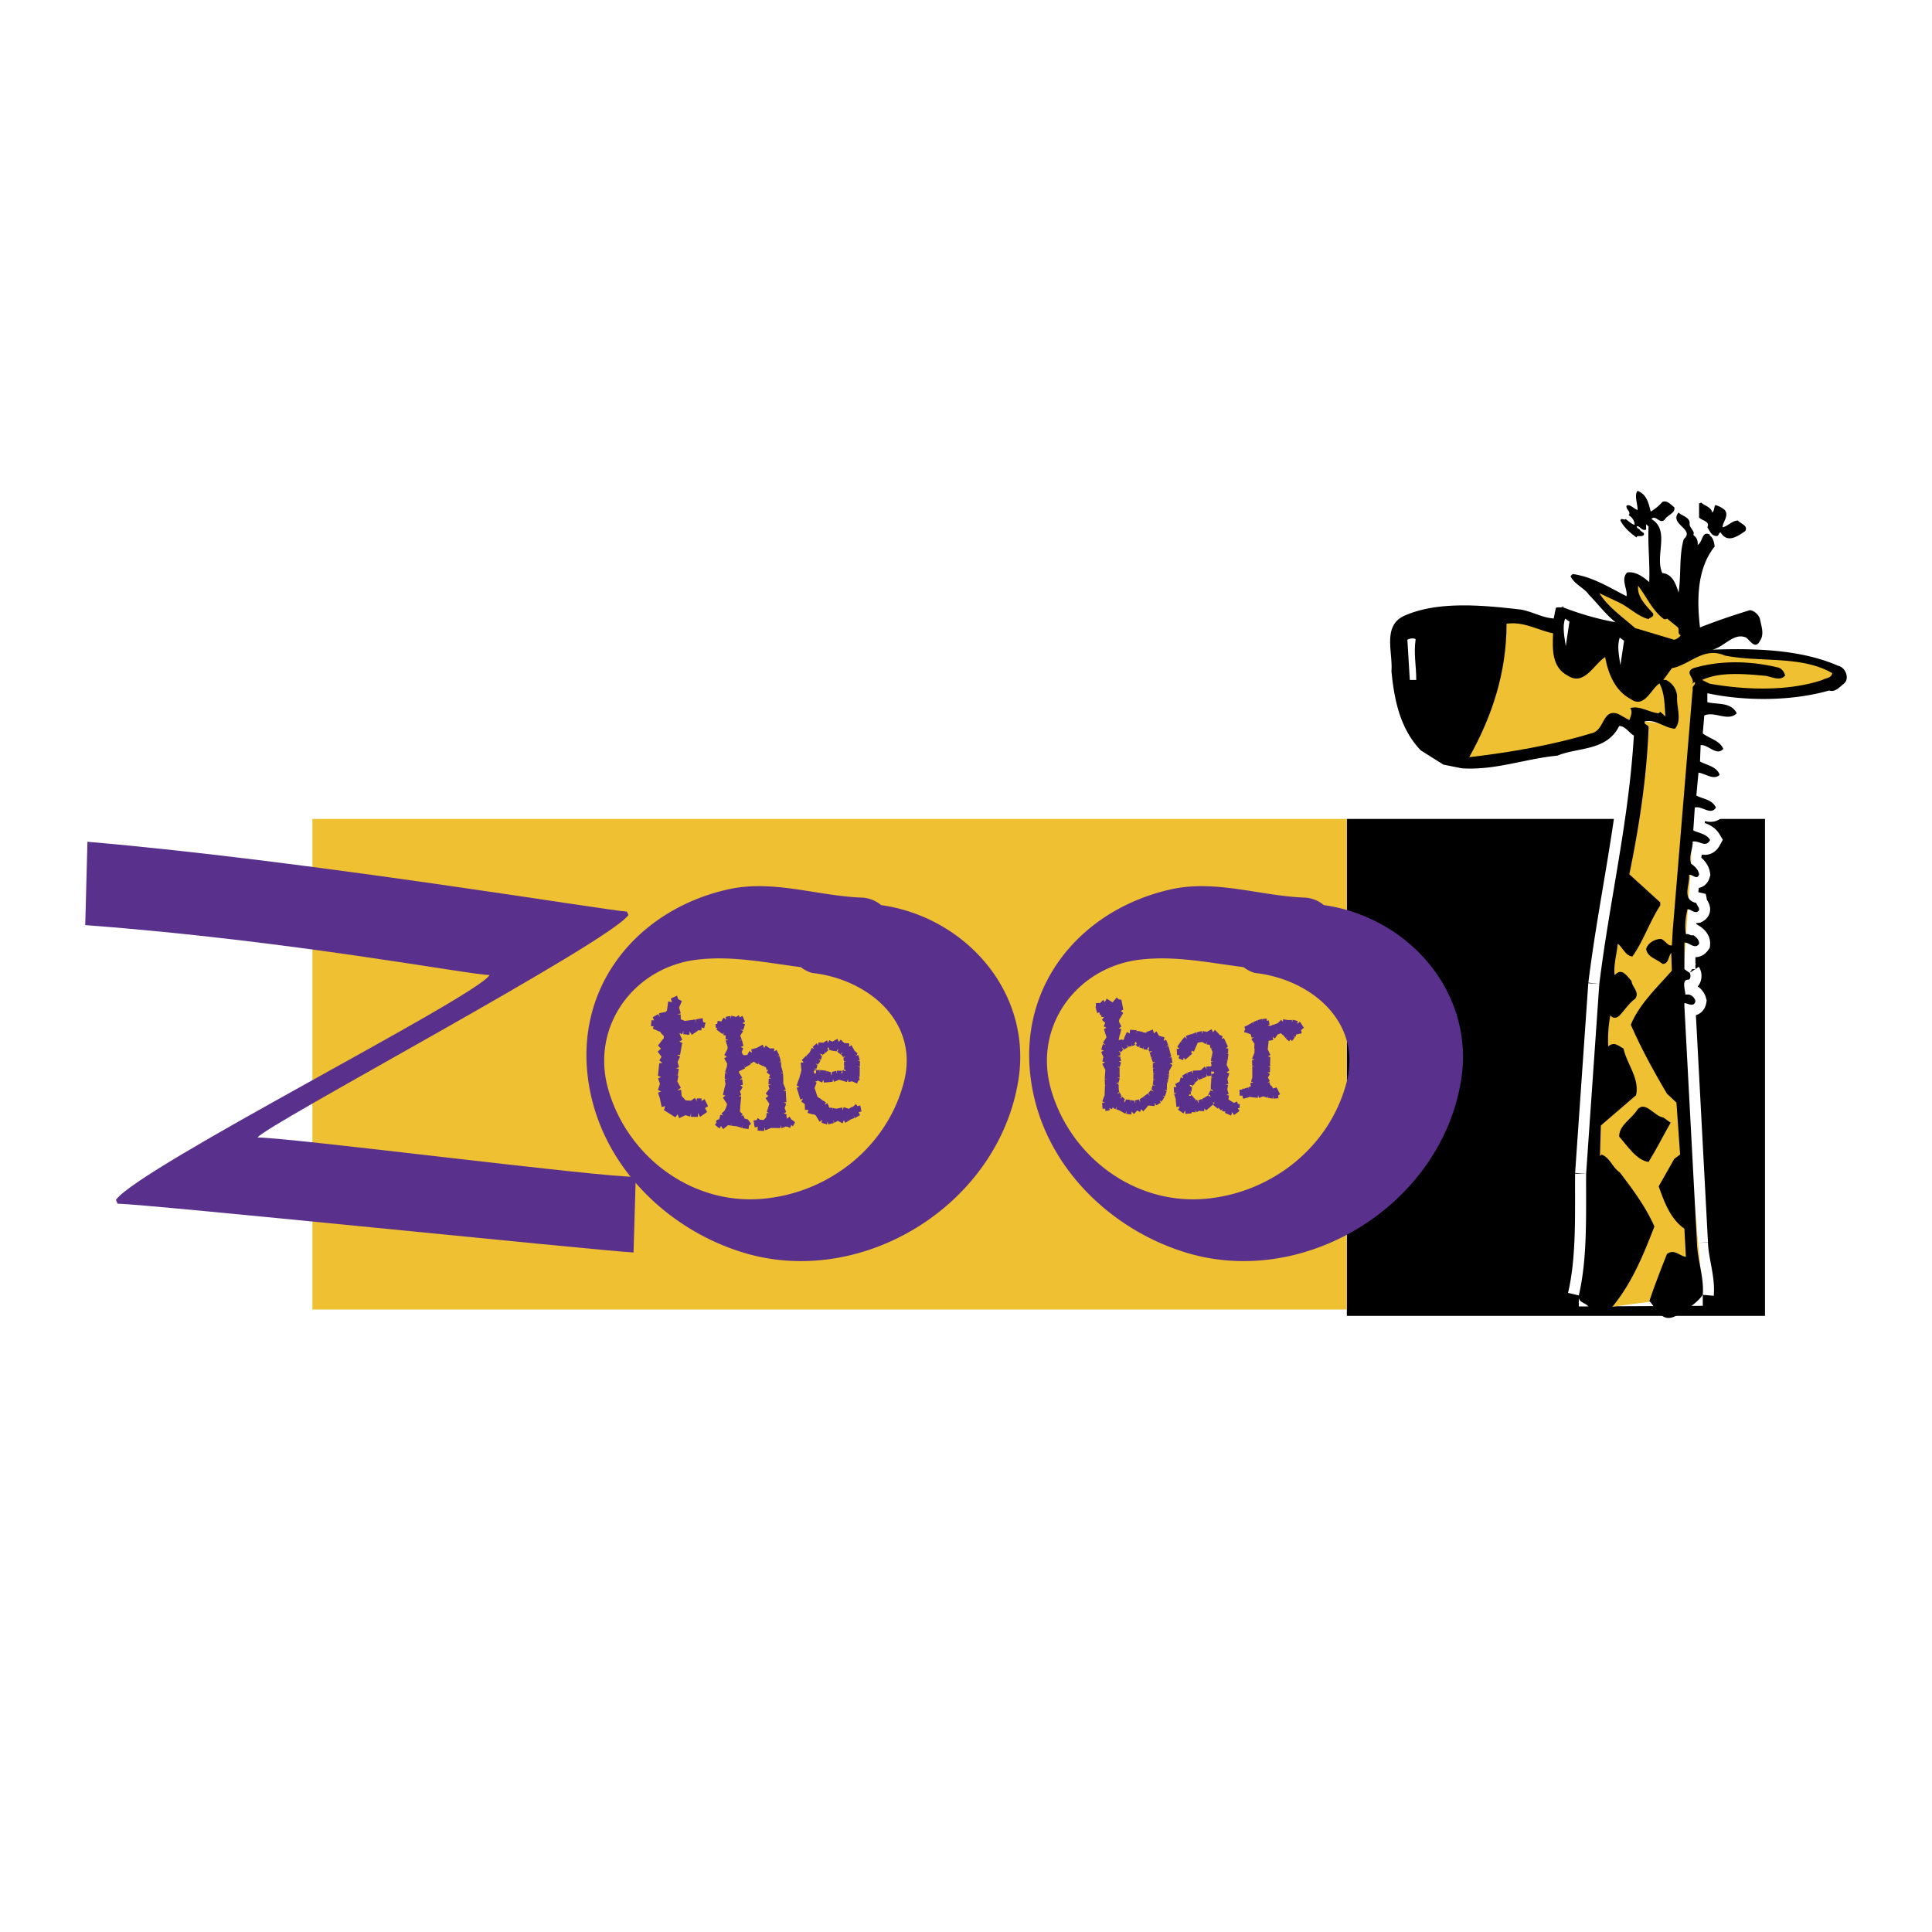
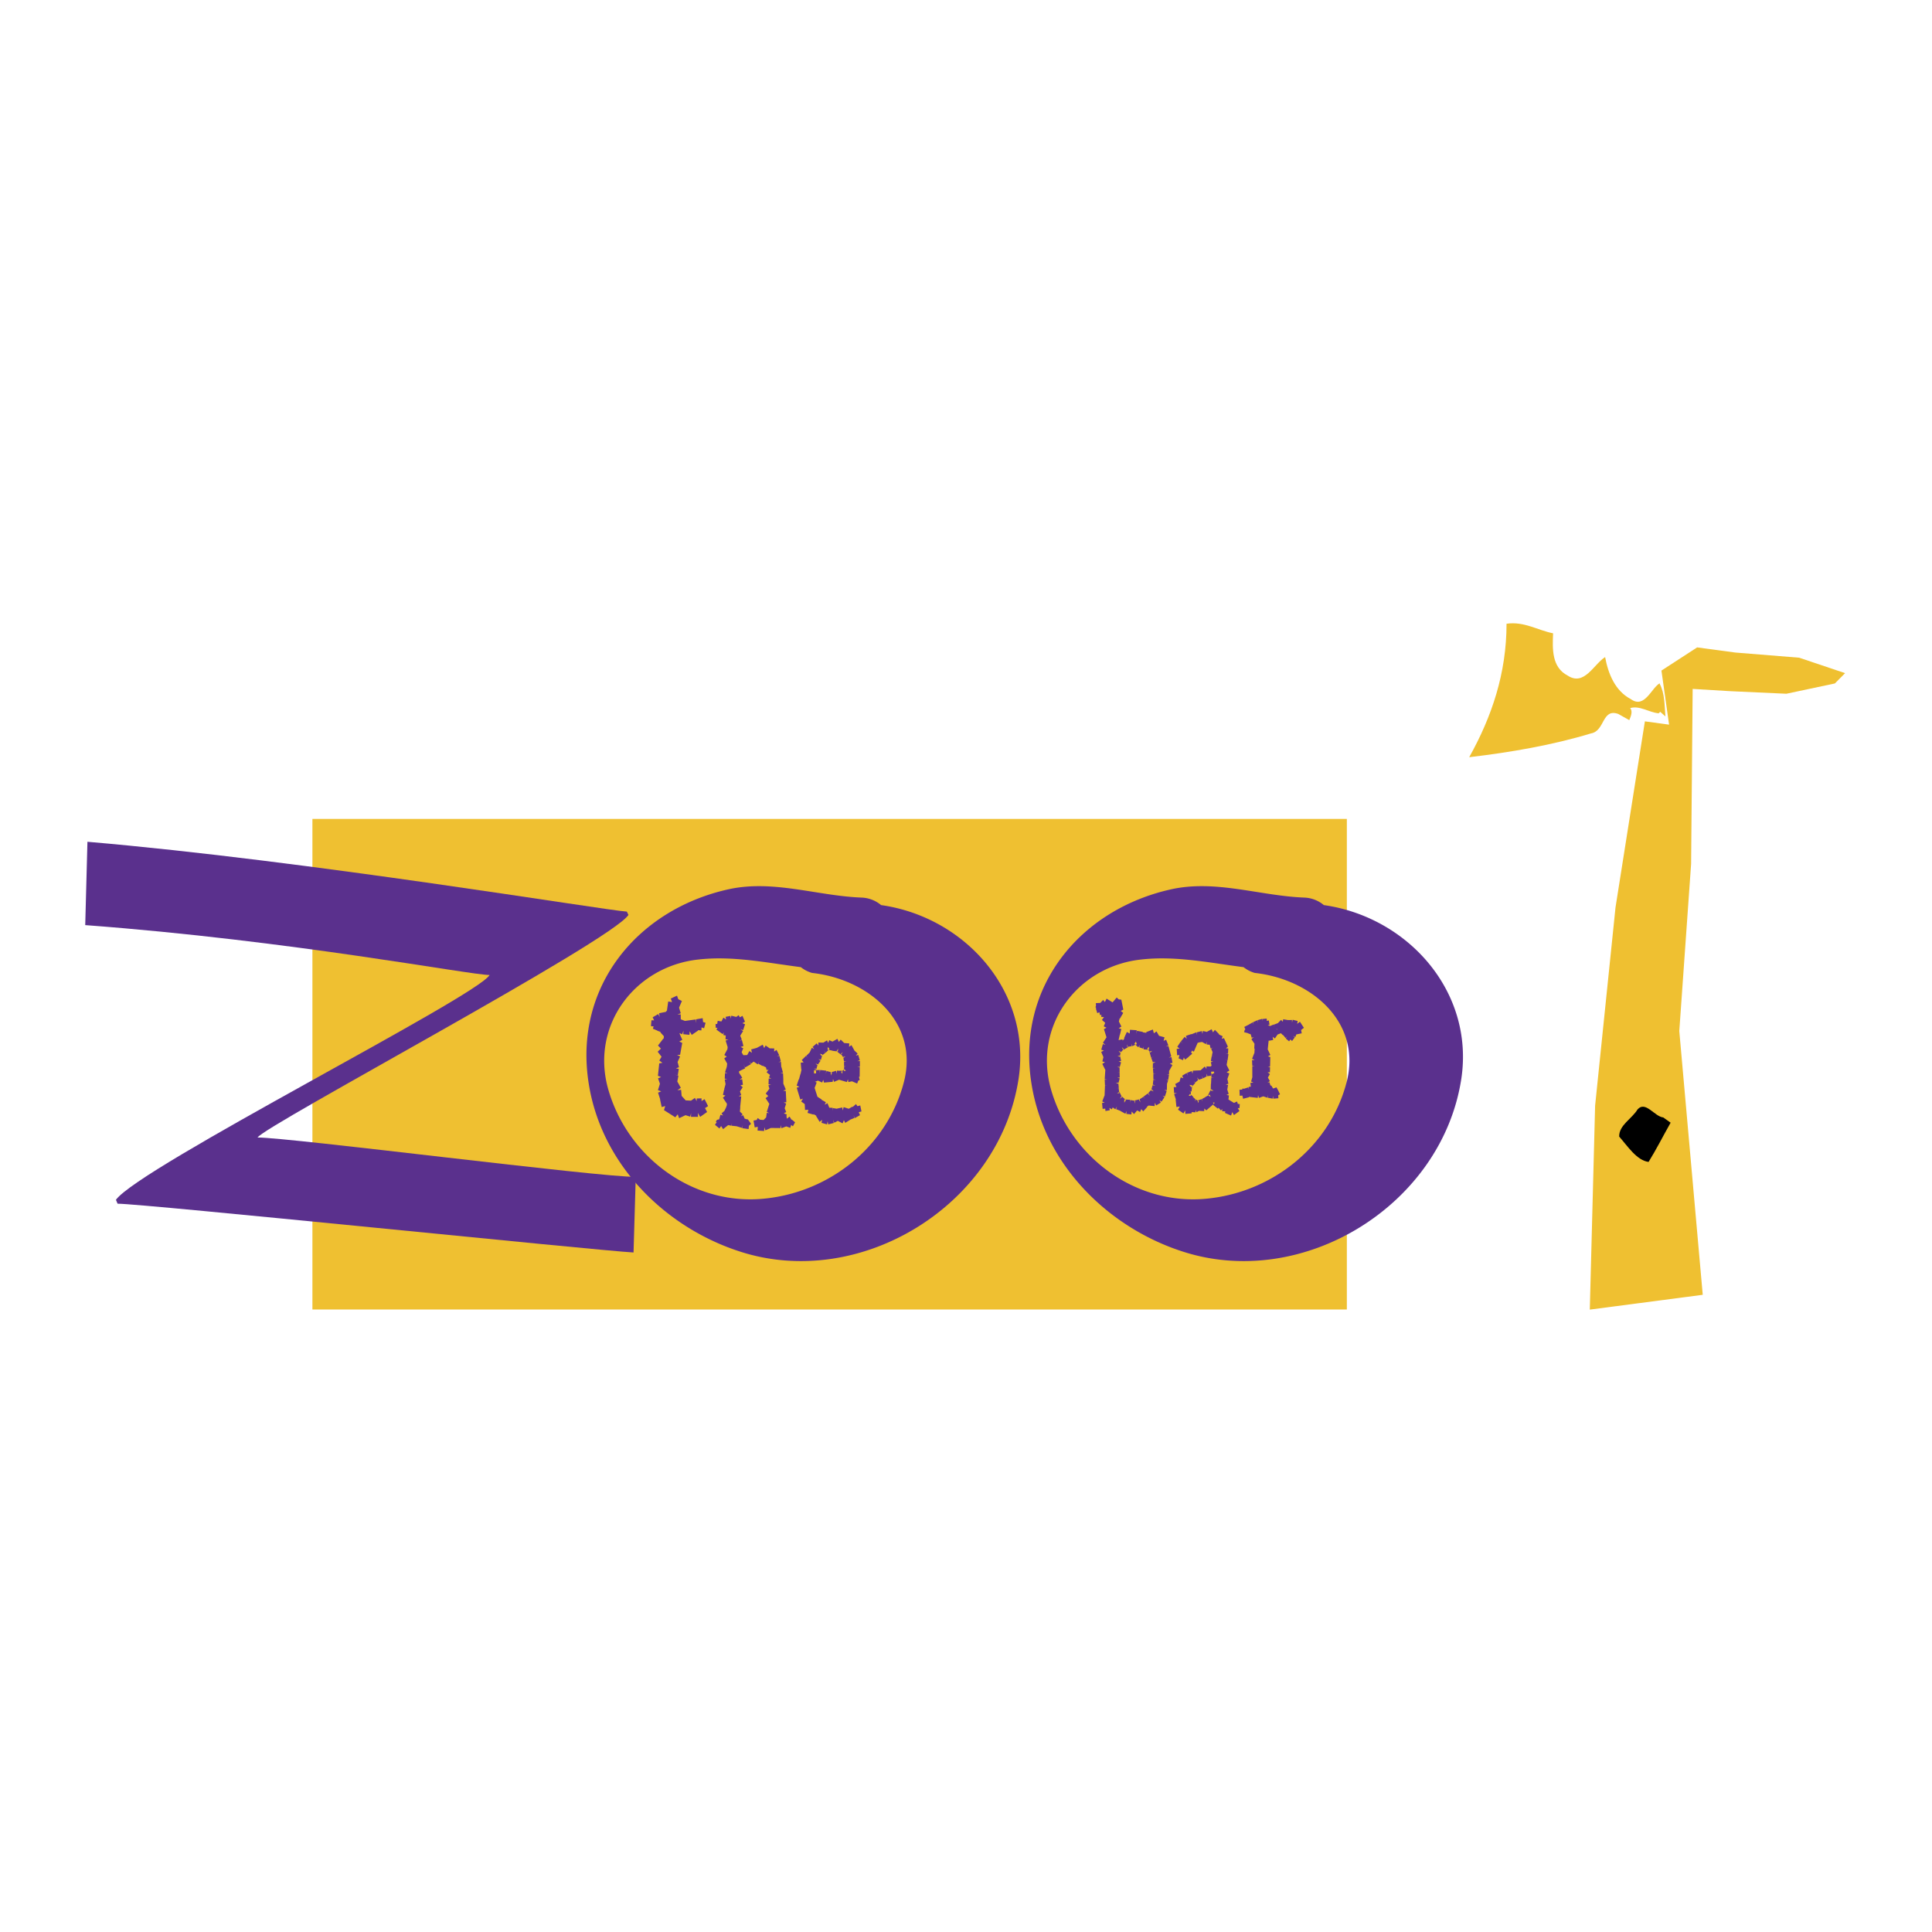
<svg xmlns="http://www.w3.org/2000/svg" width="2500" height="2500" viewBox="0 0 192.756 192.756">
  <path fill-rule="evenodd" clip-rule="evenodd" fill="#fff" d="M0 0h192.756v192.756H0V0z" />
-   <path fill-rule="evenodd" clip-rule="evenodd" d="M176.094 131.285V81.704h-41.719v49.581h41.719z" />
  <path d="M169.883 129.183c.152-1.696-.518-3.391-.578-5.18m0 0l-1.254-23.612v-.308m0 0c.275-.031.979.493 1.1-.217-.092-.339-.365-.616-.732-.647m-.001 0h-.275m0 0c0-.462-.428-1.541.367-1.479.184-.154.184-.492.061-.678m-.001 0l-.52-.37v-2.651m.001 0c.459-.061 1.039.74 1.467.123.029-.37-.275-.678-.58-.863-.307.093-.428-.185-.734-.092-.152-.832-.029-1.727.154-2.497.336 0 .549.339.947.277.488-.247 0-.585-.062-.894-1.527-.37-.611-1.818-.732-2.805.275-.124.824.586 1.008-.062-.061-.401-.367-.771-.795-1.049-.275-.771.184-1.448.154-2.219.701-.124 1.281.678 1.74-.154-.367-.617-1.1-.678-1.68-.956m0 .001l.152-2.281m0 0c.703-.216 1.588.832 2.107 0-.396-.833-1.283-.833-1.955-1.202m0 0l.215-2.281m0 0c.609.062 1.557.801 2.107.216-.277-.833-1.283-.956-1.955-1.326m0 0l.061-1.634m0 0c.764-.092 1.588 1.141 2.26.371-.336-.833-1.373-1.018-2.047-1.542m0 0l.152-1.788m0 0c1.039-.462 2.354.648 3.238-.216-.549-1.141-1.924-.863-2.932-1.109m.001 0v-.894m0 0c3.756.801 8.428.801 12.154-.277.58.215 1.037-.34 1.465-.679.611-.493.184-1.634-.58-1.788-3.725-1.633-8.367-1.757-12.551-1.603 1.191-.247 2.139-1.757 3.391-1.202.396.309.916 1.233 1.373.309.459-.647.123-1.479 0-2.158-.121-.431-.549-.832-1.008-.894-1.68.524-3.359 1.079-4.977 1.727-.336-2.836-.275-5.918 1.465-8.076-.061-.432-.152-.895-.518-1.11m.001-.001l.061-.062m-.001 0c-.855-.461-.703.74-1.252 1.018.061-.215-.031-.648-.215-.801m0-.001l-.213-.216m.001 0c.213-.308-.336-.646-.367-1.048.092-.709-.732-.801-1.1-1.171-.977 1.171 1.68 1.664.52 2.65-.488 1.634-.244 3.576-.52 5.333-.244-.771-.58-1.85-1.619-1.942-.793-1.695.826-4.284-1.098-5.395.457-.462.793.524 1.312.092.307-.524 1.131-.678.977-1.264-.365-.277-.732-.739-1.191-.524a4.796 4.796 0 0 1-1.158.956c-.215-.833-.398-1.726-1.314-2.065-.367.432.031 1.356 0 1.911-.367-.123-.793-.647-1.1-.431-.092.401.488.585.215.956.305.154.609.555.58.955-.307-.092-.551-.339-.887-.585-.121.185-.457-.185-.518.154.365.709.977 1.233 1.617 1.695 0-.277.396-.03.672-.215.244-.278-.275-.339-.365-.585-.123-.093-.275-.123-.307-.309.307-.123.52.524.947.309m0-.001v-.524l.244.216m.001 0c-.092 1.88.152 3.729.061 5.549-.641-.555-1.373-1.079-2.199-.955-.67.708.062 1.633-.061 2.373-1.74-.894-3.389-1.942-5.375-2.22m-.001 0l-.213.216m0-.001c.396.833 1.375 1.172 1.832 1.85.855.863 1.648 1.941 2.656 2.744-1.74-.309-3.541-.832-5.221-1.48m.001 0v-.216m0 0c-.031.401-.52.093-.734.278m0 0l-.213 1.048m0 0c-1.191-.092-2.168-.709-3.299-.894-3.725-.432-8.367-.894-11.727.678-2.045 1.048-1.008 3.637-1.16 5.456.275 2.929.887 5.796 2.932 7.922m0 0l2.26 1.418 1.832.37m0 0c3.359.216 6.291-.956 9.529-1.263 2.076-.863 4.916-.432 6.168-2.959.611 0 .947.647 1.465.956-.518 8.63-2.412 16.399-3.449 24.783m-.001-.001l-1.314 18.927m0 0c-.029 3.978.154 8.385-.732 12.146m0 0l12.367-.062" fill="none" stroke="#fff" stroke-width="2.202" stroke-miterlimit="2.613" />
  <path fill-rule="evenodd" clip-rule="evenodd" fill="#efc031" d="M134.375 130.649V81.704H31.17v48.945h103.205z" />
  <path d="M63.209 124.96c-3.417-.172-48.894-4.867-51.478-4.867l-.165-.388c2.364-3.274 36.018-20.265 37.282-22.429-1.979 0-19.711-3.436-40.344-4.977l.22-8.315c21.953 1.875 51.724 6.855 53.813 6.966l.165.333c-1.759 2.663-36.237 20.984-37.007 22.205 3.243 0 34.152 3.975 37.734 3.925l-.22 7.547z" fill-rule="evenodd" clip-rule="evenodd" fill="#5a308d" />
  <path d="M87.909 90.301a3.229 3.229 0 0 0-1.976-.75c-4.462-.177-8.854-1.832-13.345-.805-8.946 2.021-15.367 9.642-13.859 19.314 1.271 8.187 7.703 14.399 15.011 16.779 12.077 3.976 25.986-4.601 27.891-17.253 1.283-8.698-5.374-16.104-13.722-17.285zm2.263 17.694c-1.65 6.327-7.282 10.87-13.742 11.574-7.248.821-13.846-4.122-15.763-10.947-1.759-6.307 2.677-12.222 9.034-12.893 3.405-.385 6.785.326 10.196.763a3.24 3.24 0 0 0 1.125.578c5.646.619 10.725 4.941 9.15 10.925z" fill-rule="evenodd" clip-rule="evenodd" fill="#5a308d" />
  <path d="M132.08 90.301a3.226 3.226 0 0 0-1.975-.75c-4.463-.177-8.855-1.832-13.346-.805-8.945 2.021-15.367 9.642-13.857 19.314 1.27 8.187 7.701 14.399 15.01 16.779 12.076 3.976 25.986-4.601 27.891-17.253 1.283-8.698-5.375-16.104-13.723-17.285zm2.264 17.694c-1.65 6.327-7.281 10.87-13.742 11.574-7.246.821-13.846-4.122-15.762-10.947-1.76-6.307 2.676-12.222 9.033-12.893 3.406-.385 6.785.326 10.195.763a3.24 3.24 0 0 0 1.127.578c5.645.619 10.723 4.941 9.149 10.925z" fill-rule="evenodd" clip-rule="evenodd" fill="#5a308d" />
-   <path d="M115.014 108.223l.014-.014.244.103-.26-.033.002-.056-.15.496.043-.041.188.213-.26-.104.029-.068-.297.339.16.268-.201-.213.041-.055-.475.35h.014l.131.268-.145-.254-.391.254.014.001.061.307-.145-.267.07-.041-.527.127v.014l.082.016-.033.277-.049-.293-.41-.065-.033.276.006-.305-.467-.025.068.057-.172.26.008-.318.096.002-.361-.328.037.084-.223.161.17-.245-.209-.436-.027.014.025.111-.236.035.211-.146-.047-.391-.232.022.232-.035.016.014-.045-.474-.014.042-.232-.075.234-.036.012.069.135-.495-.244-.076.246-.007a4.84 4.84 0 0 1-.014-.528l-.234-.006.234-.008-.004-.444-.23-.075.232-.007-.002.082.15-.537-.244-.075.248-.063-.111-.517-.016.097-.234-.047.236-.063.014.014.062-.317-.027.041-.176-.185.219.062-.016.082.24-.271-.117-.267.188.186-.07.081.014.014.488-.279-.014-.042-.068.013-.037-.251.105.238.387-.06-.035-.25.09.251.305-.146-.107-.086.158-.231.09.266-.141.052.283.257.156-.218-.059.221.395.135.061-.221-.021.291.453.038-.094-.113.184-.177-.021.292-.068-.002.146.184.25-.077-.17.177-.08-.1-.014.014.164.587.25-.091-.236.105.168.476v-.042l.262.007-.25.104-.012-.069-.014.541.262.006-.248.035.041.543.262-.008-.262.035v-.027l.002.555.26.034-.262.008-.055.492zm1.617-2.708l.223-.119-.277-1.033-.262.049.25-.119-.221-.561-.25.119.09-.359-.545-.151-.252-.437-.266.188-.1-.377-.666.262.025.069-.371-.05.016-.041-.588-.111-.049.318.021-.376-.672-.044-.023.375-.283-.159-.291.631.055.015-.184.218-.025-.125-.385.073.121-.538.014.001.139-.566-.26-.075.266-.174-.25-.506.076-.304.027.015.33-.562-.244-.199.252-.133-.197-.99-.26-.033-.203-.186-.408.489-.598-.375-.172.343-.174-.213-.283.299-.439.017.008.292-.059.109.107.086-.068.026.152.489.209-.092.061.293.139-.039-.018.208.273.021-.199.286.324.286-.146.357.271.131-.252.146.256.812-.355.547.256.214-.26-.09-.164.564.26.09-.266.133.223.519-.107.428.26.076-.266.173.289.577h.014l-.064.955.262.034-.262.008.027.584.262-.008-.262.021-.039.998h-.014l-.219.578.244.116-.262.035.055.585.262-.021.021.236.428-.073-.035-.237.244.146.086-.192.258.187.172-.287-.09.275.449.177v.015l.475.261.117-.274-.021.291.508.055.021-.292.24.256.312-.368.285.16.129-.288.188.227.395-.435-.025-.028.195-.134v.014l.576.056.021-.333.131.268.459-.28-.131-.253.203.158.299-.451-.201-.157.244.089.178-.551-.244-.089.26.006.014-.582-.014-.001.135-.412-.219-.075.219.033.082-.512-.232-.046.232.005.008-.361.014.015.316-.562-.256-.173.262-.049-.098-.571-.249.044zM121.207 109.964l-.002.015.002-.015zm2.213-.07l-.305.145-.326-.201-.113.219.113-.219-.229-.145.051-.401-.246-.048.221-.104-.141-.435.08-.455-.232-.049.264-.076-.1-.475.191-.55-.271-.118.279-.173-.275-.562.078-.442-.271-.062.287.048.084-.622-.275-.048.234.006.025-.527-.232-.005.195-.176-.391-.842-.223.063.088-.261-.365-.162.027-.026-.43-.441-.197.245-.131-.309-.488.267-.381-.093-.049.29-.062-.279-.512.126.049.279-.09-.28-.486.197.002-.028-.541.182.074.307-.201-.213-.381.462.201.214-.217-.2-.342.52.23.186-.289.021.039.64.221-.023-.002.07-.074.262.447.178.076-.262.133.211.377-.295-.012-.015.336-.271-.119-.196.111-.053-.039-.085.217.116.379-.879.109-.024v-.014l.332-.048.379.218.104-.233-.035.263.316.035.086.363.236-.078-.182.107.143.336-.076.387.203.061-.217-.047-.082.497.221.047-.223.064.074.349-.111.081-.4-.01-.006.249-.158-.239-.408.364v.014l-.783.037-.035.291-.09-.253-.459.184.076.265-.117-.252-.445.267.117.253-.26-.09-.119.428-.434.238.131.295-.275.021.041.598.275-.021-.277.118.18.546-.027-.001.078.737.332-.048-.174.314.541.374.174-.301.018.348.635-.054-.012-.126.385.024.02-.236.076.224.293-.146v.015l.48.025.02-.264.188.186.744-.634-.078-.155.178.019-.156.232.473.372.057-.096.24.269.141-.135-.018.208.328.035-.045.138.613.265.117-.344.172.296.547-.404-.172-.295.178.004.023-.401-.191-.019-.08-.241zm-2.57-2.852l.035.278-.027-.001.008.181.275.007-.275.021-.012-.028-.031.651h-.014l-.012.555.014-.041.271.158-.289-.006.004-.111-.275.576.014.014.152-.094.105.239-.258-.146-.266.146v.015l-.361.199.062.251-.092-.225.029-.026-.416.143.123.058-.074.192-.062-.251.014.001-.217-.117.039.043-.113.149.074-.192-.229-.214-.113.15.127-.191-.256-.215-.002.126-.207-.006.129-.191.08.071.008-.318-.205-.033.205.005v.028l.068.002.053-.499-.07.082-.199-.241.287.035-.018.124.324-.353-.041-.015-.145-.212.16.197.322-.269-.029.013-.074-.266.146.212-.043.041.43-.143-.062-.265.104.252.391-.212-.027-.001-.021-.265.09.238-.041.027.441-.06-.033-.389.275-.021.053.14-.238.134-.065-.137zM127.375 102.632l.039.098-.055-.028.016-.07zm2.039-.478l.061-.29-.506-.123-.061.29-.008-.265-.412.004-.467-.08-.033.249-.174-.185-.324.325-.416.156.076.266-.09-.279-.375.157.002-.028-.205-.073.18-.038-.072-.433-.193.051-.021-.236-.428.046.021.236-.049-.251-.457.128.062.265-.09-.252-.432.198.078.251-.105-.238-.418.239-.416.213.104.237-.07.082-.047.207.369.092v.014l.285.104.102.35.209-.078-.24.216.307.451-.025.485.041.001-.025.458-.014-.001-.219.563.258.117-.262.022.027.568.248-.007-.248.049.002 1.041h.014l-.135.482.232.089-.305.048.047.362-.221.036.033.292-.062-.251-.443.142.014.028-.123-.072-.07.123-.262.021.025.598.264-.021.074.32.582-.151-.014-.042.891.104.035-.276.088.279.43-.156.396.135.074-.276-.033.277.492.096.049-.291.02.292.51-.043-.02-.292.182-.106-.197-.407-.158-.281-.332.116-.199-.324-.057.055-.113-.363-.195.064.238-.175-.197-.352.199-.343-.229-.186.232.006.014-.526-.234-.006.236-.064.021-.929-.232-.062.238-.146-.25-.533h-.014l.09-.858-.027-.015.482-.085-.047-.321.217.173.27-.396.334-.131.201.199.014-.027.254.312.141-.149-.127.191.336.285.129-.19.162.156.268-.354-.16-.156.217.116.104-.261.537-.112-.061-.334.281-.215-.398-.606-.282.213zm-2.205 1.667v.014h-.014l.014-.014zM70.295 109.663l.35.696-.305.195.207.39-.693.488-.224-.392.008.386h-.699l.009-.37-.092.35-.462-.144-.639.302-.14-.389-.24.297-1.131-.715.126-.401-.352.092-.165-.76.017.001-.217-.676.319-.127-.329-.126.198-.633-.187-.542.303-.126-.314-.126.129-1.238.318-.06-.31-.226.224-.381-.387-.496.324-.312-.292-.309.532-.692.033.017.023-.251-.357-.395.034-.032-.346-.127.073-.267-.073.25-.428-.178.072-.233-.266-.022.048-.587.265.007-.142-.307.557-.321.142.305-.058-.388.669-.134.137-.165-.016-.018.12-.853.381.059-.124-.355.622-.287.125.355.361.178-.282.664.17.559-.336.125.333-.008.005.487.412.16 1.051-.141.092.354-.041-.37.668-.118.041.387.248.073-.147.551-.247-.09-.024.302-.349-.026.033.034-.643.438-.208-.357-.024.352-.615-.065.025-.353-.141.366-.247-.123-.001.067.268.611-.303.16.296.143-.212 1.186-.299.01.296.158-.246.548.137.524-.302.11.281.058-.098.634-.298-.057.363.092-.113.585.351.63-.339.243.367-.041.052.606.406.447.531.029.389-.276.175.323.007-.268.483-.005-.007.268.304-.193zM74.033 105.612l-.001.041-.041-.015.042-.026zm4.94 6.114l-.198-.324-.266.216-.048-.306.044-.11-.299-.132.236-.119-.156-.379.148-.468-.244-.103.262-.035-.056-1.126-.261-.007.264-.132-.247-.589-.002-.458-.262.007.262-.007-.027-.583-.262.021.25-.091-.152-.56h-.014l-.029-.5-.249.035.236-.092-.152-.559-.236.092.223-.147-.262-.52-.238.161.007-.306-.453-.011-.406-.287-.144.26-.144-.336-.598.317-.554.153.075.335-.257-.173-.215.397-.385.019-.172-.296.161-.398-.258-.131.277-.091-.151-.6-.277.09.264-.132-.156-.393.286-.451-.256-.2.258.104.193-.593-.258-.103.251-.147-.248-.588-.264.146-.119-.211-.238.175-.492-.123-.062.29-.034-.265-.47.086.035.265-.257-.187-.202.384-.37-.064-.049.304-.165.023.018.375.179-.009-.114.177.324.244.101-.178-.101.178.311.216.1-.178-.033.276.232.033-.023.388.288.021-.277.104.191.614.015.001-.035.291-.013-.015-.288.548.243.159-.251.174.29.521-.035.318-.178.551.245.089-.248-.006-.026.555.247.02-.249.063.085.46-.136.496.246.089-.246-.075-.124.566.246.062-.252.216.385.578.014-.014-.004.18-.074.221-.173.356-.281.243.146.212-.259-.076-.121.455-.207.05-.071.082-.058.109.081.058-.17.246.445.371.17-.245.199.311.504-.404.329.062.048-.289-.021.29.493.054.546.166.062-.304-.035.332.616.085.035-.333.211-.188-.333-.467-.028.027-.273-.076-.157-.351-.208.105.156-.204-.269-.256.038-.43h-.014l.054-.539.054-.541-.246-.033.25-.104-.129-.364.271-.424-.229-.199.249-.035-.069-.558-.248.036.252-.188-.318-.494.004-.151.598-.291-.155-.406.144.323.571-.319-.143-.323.158.269.28-.216.406.273.159-.315-.102.247.421.232.102-.247-.088.22.326.16.076.28.18-.065-.186.286.338.258-.103.248.231.116-.261-.007-.014.583.248.007-.263.09.102.336-.369.49.255.242-.267.215.372.564-.253.799.245.131-.247-.033-.065.456-.253.257-.344-.022-.243-.172-.101.192-.317.062.121.683.304-.062-.023.374.659.045.022-.375.103.308.542-.236.962.01.007-.291.089.307.485-.183.395.148.089-.289.176.129.215-.396-.323-.272-.028.027zM81.417 106.701l-.218-.075.22-.009-.002.084.014.015.134-.455-.014.014-.188-.172.231.089-.029.069.299-.423-.203-.172.246.075.121-.455-.084.067-.132-.225.231.075-.015.082.322-.241-.132-.226.16.212.295-.284-.109-.017.034-.276.16.212-.085.081.383.079.048-.291-.049.305.425.052-.014-.014.158-.261-.035.291-.109-.017.445.344.014-.027-.039-.084.182-.148-.143.232.199.296-.012-.056.221-.05-.182.148-.027-.043.072.433.001-.042.233.006-.221.05-.014-.014.003.472.014-.027.206.019-.207.009-.021.305.056-.04.133.184-.206-.019.017-.125-.154.121-.007.305-.119-.183.126-.122-.549-.013-.008.305-.075-.293-.485.141.069.016-.062.317-.075-.308.069-.025-.478-.122-.062.317.036-.347-.603-.069-.035.332-.006-.334-.372.02.006.319-.207.009-.006-.32.207-.008.003-.07zm-1.728.985l-.207.62.272.117-.264.104.357 1.174.263-.091-.172.287.352.259.027.583.331-.019-.077.316.587.167.015-.041.271.158-.027.014.356.592.252-.202-.062.304.546.152.062-.304.062.307.553-.14-.062-.307.117.281.348-.187.476.247.131-.315.131.267.475-.293v-.015l.444-.183-.089-.28.13.294.516-.292-.13-.295.277-.077-.124-.6-.277.078-.146-.212-.337.296-.013-.041-.376.213-.505-.165-.09.331-.048-.293-.525.111v.015l-.411-.065-.034.276.007-.306-.33-.007-.182-.449-.279.146.116-.247-.434-.246.014-.027-.419-.273-.282-.882.206-.536-.164-.073.292-.118.421.191.103-.275.076.279.868-.076.034-.277.104.28.5-.21.778.228.103-.275.048.279.359-.075.517.221.117-.302.138-.039-.075-.32.069-.026.009-.943-.233-.047.248-.008v-.556l-.248.008.236-.091-.152-.531-.235.077.17-.218-.337-.312h.014l-.29-.521-.238.161.022-.333-.508-.04-.349-.342-.185.231-.144-.309-.488.279-.327-.146-.103.275-.118-.253-.363.227-.495-.012-.007.306-.159-.226-.407.351.146.226-.23-.131-.217.467-.338.338.16.227-.187-.227-.423.42.187.227-.289.034.053.667.027.001-.093.442h-.014l-.15.551h-.025zm1.549.204l-.027-.015.027.001v.014z" fill-rule="evenodd" clip-rule="evenodd" fill="#5a308d" />
+   <path d="M115.014 108.223l.014-.014.244.103-.26-.033.002-.056-.15.496.043-.041.188.213-.26-.104.029-.068-.297.339.16.268-.201-.213.041-.055-.475.35h.014l.131.268-.145-.254-.391.254.014.001.061.307-.145-.267.07-.041-.527.127v.014l.082.016-.033.277-.049-.293-.41-.065-.033.276.006-.305-.467-.025.068.057-.172.26.008-.318.096.002-.361-.328.037.084-.223.161.17-.245-.209-.436-.027.014.025.111-.236.035.211-.146-.047-.391-.232.022.232-.035.016.014-.045-.474-.014.042-.232-.075.234-.036.012.069.135-.495-.244-.076.246-.007a4.84 4.84 0 0 1-.014-.528l-.234-.006.234-.008-.004-.444-.23-.075.232-.007-.002.082.15-.537-.244-.075.248-.063-.111-.517-.016.097-.234-.047.236-.063.014.014.062-.317-.027.041-.176-.185.219.062-.016.082.24-.271-.117-.267.188.186-.07.081.014.014.488-.279-.014-.042-.068.013-.037-.251.105.238.387-.06-.035-.25.09.251.305-.146-.107-.086.158-.231.09.266-.141.052.283.257.156-.218-.059.221.395.135.061-.221-.021.291.453.038-.094-.113.184-.177-.021.292-.068-.002.146.184.25-.077-.17.177-.08-.1-.014.014.164.587.25-.091-.236.105.168.476v-.042l.262.007-.25.104-.012-.069-.014.541.262.006-.248.035.041.543.262-.008-.262.035v-.027l.002.555.26.034-.262.008-.055.492zm1.617-2.708l.223-.119-.277-1.033-.262.049.25-.119-.221-.561-.25.119.09-.359-.545-.151-.252-.437-.266.188-.1-.377-.666.262.025.069-.371-.05.016-.041-.588-.111-.049.318.021-.376-.672-.044-.023.375-.283-.159-.291.631.055.015-.184.218-.025-.125-.385.073.121-.538.014.001.139-.566-.26-.075.266-.174-.25-.506.076-.304.027.015.33-.562-.244-.199.252-.133-.197-.99-.26-.033-.203-.186-.408.489-.598-.375-.172.343-.174-.213-.283.299-.439.017.008.292-.059.109.107.086-.068.026.152.489.209-.092.061.293.139-.039-.018.208.273.021-.199.286.324.286-.146.357.271.131-.252.146.256.812-.355.547.256.214-.26-.09-.164.564.26.09-.266.133.223.519-.107.428.26.076-.266.173.289.577h.014l-.064.955.262.034-.262.008.027.584.262-.008-.262.021-.039.998h-.014l-.219.578.244.116-.262.035.055.585.262-.021.021.236.428-.073-.035-.237.244.146.086-.192.258.187.172-.287-.09.275.449.177v.015l.475.261.117-.274-.021.291.508.055.021-.292.24.256.312-.368.285.16.129-.288.188.227.395-.435-.025-.028.195-.134v.014l.576.056.021-.333.131.268.459-.28-.131-.253.203.158.299-.451-.201-.157.244.089.178-.551-.244-.089.26.006.014-.582-.014-.001.135-.412-.219-.075.219.033.082-.512-.232-.046.232.005.008-.361.014.015.316-.562-.256-.173.262-.049-.098-.571-.249.044zM121.207 109.964l-.002.015.002-.015zm2.213-.07l-.305.145-.326-.201-.113.219.113-.219-.229-.145.051-.401-.246-.048.221-.104-.141-.435.08-.455-.232-.049.264-.076-.1-.475.191-.55-.271-.118.279-.173-.275-.562.078-.442-.271-.062.287.048.084-.622-.275-.048.234.006.025-.527-.232-.005.195-.176-.391-.842-.223.063.088-.261-.365-.162.027-.026-.43-.441-.197.245-.131-.309-.488.267-.381-.093-.049.29-.062-.279-.512.126.049.279-.09-.28-.486.197.002-.028-.541.182.074.307-.201-.213-.381.462.201.214-.217-.2-.342.52.23.186-.289.021.039.64.221-.023-.002.07-.074.262.447.178.076-.262.133.211.377-.295-.012-.015.336-.271-.119-.196.111-.053-.039-.085.217.116.379-.879.109-.024v-.014l.332-.048.379.218.104-.233-.035.263.316.035.086.363.236-.078-.182.107.143.336-.076.387.203.061-.217-.047-.082.497.221.047-.223.064.074.349-.111.081-.4-.01-.006.249-.158-.239-.408.364v.014l-.783.037-.035.291-.09-.253-.459.184.076.265-.117-.252-.445.267.117.253-.26-.09-.119.428-.434.238.131.295-.275.021.041.598.275-.021-.277.118.18.546-.027-.001.078.737.332-.048-.174.314.541.374.174-.301.018.348.635-.054-.012-.126.385.024.02-.236.076.224.293-.146v.015l.48.025.02-.264.188.186.744-.634-.078-.155.178.019-.156.232.473.372.057-.096.24.269.141-.135-.018.208.328.035-.045.138.613.265.117-.344.172.296.547-.404-.172-.295.178.004.023-.401-.191-.019-.08-.241zm-2.57-2.852l.035.278-.027-.001.008.181.275.007-.275.021-.012-.028-.031.651h-.014l-.012.555.014-.041.271.158-.289-.006.004-.111-.275.576.014.014.152-.094.105.239-.258-.146-.266.146v.015l-.361.199.062.251-.092-.225.029-.026-.416.143.123.058-.074.192-.062-.251.014.001-.217-.117.039.043-.113.149.074-.192-.229-.214-.113.15.127-.191-.256-.215-.002.126-.207-.006.129-.191.08.071.008-.318-.205-.033.205.005v.028l.068.002.053-.499-.07.082-.199-.241.287.035-.018.124.324-.353-.041-.015-.145-.212.16.197.322-.269-.029.013-.074-.266.146.212-.043.041.43-.143-.062-.265.104.252.391-.212-.027-.001-.021-.265.09.238-.041.027.441-.06-.033-.389.275-.021.053.14-.238.134-.065-.137zM127.375 102.632l.039.098-.055-.028.016-.07zm2.039-.478l.061-.29-.506-.123-.061.29-.008-.265-.412.004-.467-.08-.033.249-.174-.185-.324.325-.416.156.076.266-.09-.279-.375.157.002-.028-.205-.073.18-.038-.072-.433-.193.051-.021-.236-.428.046.021.236-.049-.251-.457.128.062.265-.09-.252-.432.198.078.251-.105-.238-.418.239-.416.213.104.237-.07.082-.047.207.369.092v.014l.285.104.102.35.209-.078-.24.216.307.451-.025.485.041.001-.025.458-.014-.001-.219.563.258.117-.262.022.027.568.248-.007-.248.049.002 1.041h.014l-.135.482.232.089-.305.048.047.362-.221.036.033.292-.062-.251-.443.142.014.028-.123-.072-.07.123-.262.021.025.598.264-.021.074.32.582-.151-.014-.042.891.104.035-.276.088.279.43-.156.396.135.074-.276-.033.277.492.096.049-.291.02.292.51-.043-.02-.292.182-.106-.197-.407-.158-.281-.332.116-.199-.324-.057.055-.113-.363-.195.064.238-.175-.197-.352.199-.343-.229-.186.232.006.014-.526-.234-.006.236-.064.021-.929-.232-.062.238-.146-.25-.533h-.014l.09-.858-.027-.015.482-.085-.047-.321.217.173.27-.396.334-.131.201.199.014-.027.254.312.141-.149-.127.191.336.285.129-.19.162.156.268-.354-.16-.156.217.116.104-.261.537-.112-.061-.334.281-.215-.398-.606-.282.213zm-2.205 1.667v.014h-.014l.014-.014zM70.295 109.663l.35.696-.305.195.207.39-.693.488-.224-.392.008.386h-.699l.009-.37-.092.35-.462-.144-.639.302-.14-.389-.24.297-1.131-.715.126-.401-.352.092-.165-.76.017.001-.217-.676.319-.127-.329-.126.198-.633-.187-.542.303-.126-.314-.126.129-1.238.318-.06-.31-.226.224-.381-.387-.496.324-.312-.292-.309.532-.692.033.017.023-.251-.357-.395.034-.032-.346-.127.073-.267-.073.25-.428-.178.072-.233-.266-.022.048-.587.265.007-.142-.307.557-.321.142.305-.058-.388.669-.134.137-.165-.016-.018.12-.853.381.059-.124-.355.622-.287.125.355.361.178-.282.664.17.559-.336.125.333-.008.005.487.412.16 1.051-.141.092.354-.041-.37.668-.118.041.387.248.073-.147.551-.247-.09-.024.302-.349-.026.033.034-.643.438-.208-.357-.024.352-.615-.065.025-.353-.141.366-.247-.123-.001.067.268.611-.303.16.296.143-.212 1.186-.299.01.296.158-.246.548.137.524-.302.11.281.058-.098.634-.298-.057.363.092-.113.585.351.63-.339.243.367-.041.052.606.406.447.531.029.389-.276.175.323.007-.268.483-.005-.007.268.304-.193zM74.033 105.612l-.001.041-.041-.015.042-.026zm4.94 6.114l-.198-.324-.266.216-.048-.306.044-.11-.299-.132.236-.119-.156-.379.148-.468-.244-.103.262-.035-.056-1.126-.261-.007.264-.132-.247-.589-.002-.458-.262.007.262-.007-.027-.583-.262.021.25-.091-.152-.56h-.014l-.029-.5-.249.035.236-.092-.152-.559-.236.092.223-.147-.262-.52-.238.161.007-.306-.453-.011-.406-.287-.144.26-.144-.336-.598.317-.554.153.075.335-.257-.173-.215.397-.385.019-.172-.296.161-.398-.258-.131.277-.091-.151-.6-.277.09.264-.132-.156-.393.286-.451-.256-.2.258.104.193-.593-.258-.103.251-.147-.248-.588-.264.146-.119-.211-.238.175-.492-.123-.062.29-.034-.265-.47.086.035.265-.257-.187-.202.384-.37-.064-.049.304-.165.023.018.375.179-.009-.114.177.324.244.101-.178-.101.178.311.216.1-.178-.033.276.232.033-.023.388.288.021-.277.104.191.614.015.001-.035.291-.013-.015-.288.548.243.159-.251.174.29.521-.035.318-.178.551.245.089-.248-.006-.026.555.247.02-.249.063.085.46-.136.496.246.089-.246-.075-.124.566.246.062-.252.216.385.578.014-.014-.004.18-.074.221-.173.356-.281.243.146.212-.259-.076-.121.455-.207.05-.071.082-.058.109.081.058-.17.246.445.371.17-.245.199.311.504-.404.329.062.048-.289-.021.29.493.054.546.166.062-.304-.035.332.616.085.035-.333.211-.188-.333-.467-.028.027-.273-.076-.157-.351-.208.105.156-.204-.269-.256.038-.43h-.014l.054-.539.054-.541-.246-.033.25-.104-.129-.364.271-.424-.229-.199.249-.035-.069-.558-.248.036.252-.188-.318-.494.004-.151.598-.291-.155-.406.144.323.571-.319-.143-.323.158.269.28-.216.406.273.159-.315-.102.247.421.232.102-.247-.088.22.326.16.076.28.18-.065-.186.286.338.258-.103.248.231.116-.261-.007-.014.583.248.007-.263.09.102.336-.369.49.255.242-.267.215.372.564-.253.799.245.131-.247-.033-.065.456-.253.257-.344-.022-.243-.172-.101.192-.317.062.121.683.304-.062-.023.374.659.045.022-.375.103.308.542-.236.962.01.007-.291.089.307.485-.183.395.148.089-.289.176.129.215-.396-.323-.272-.028.027M81.417 106.701l-.218-.075.22-.009-.002.084.014.015.134-.455-.014.014-.188-.172.231.089-.029.069.299-.423-.203-.172.246.075.121-.455-.084.067-.132-.225.231.075-.015.082.322-.241-.132-.226.16.212.295-.284-.109-.017.034-.276.16.212-.085.081.383.079.048-.291-.049.305.425.052-.014-.014.158-.261-.035.291-.109-.017.445.344.014-.027-.039-.084.182-.148-.143.232.199.296-.012-.056.221-.05-.182.148-.027-.043.072.433.001-.042.233.006-.221.05-.014-.014.003.472.014-.027.206.019-.207.009-.021.305.056-.04.133.184-.206-.019.017-.125-.154.121-.007.305-.119-.183.126-.122-.549-.013-.008.305-.075-.293-.485.141.069.016-.062.317-.075-.308.069-.025-.478-.122-.062.317.036-.347-.603-.069-.035.332-.006-.334-.372.02.006.319-.207.009-.006-.32.207-.008.003-.07zm-1.728.985l-.207.62.272.117-.264.104.357 1.174.263-.091-.172.287.352.259.027.583.331-.019-.077.316.587.167.015-.041.271.158-.027.014.356.592.252-.202-.062.304.546.152.062-.304.062.307.553-.14-.062-.307.117.281.348-.187.476.247.131-.315.131.267.475-.293v-.015l.444-.183-.089-.28.13.294.516-.292-.13-.295.277-.077-.124-.6-.277.078-.146-.212-.337.296-.013-.041-.376.213-.505-.165-.09.331-.048-.293-.525.111v.015l-.411-.065-.034.276.007-.306-.33-.007-.182-.449-.279.146.116-.247-.434-.246.014-.027-.419-.273-.282-.882.206-.536-.164-.073.292-.118.421.191.103-.275.076.279.868-.076.034-.277.104.28.5-.21.778.228.103-.275.048.279.359-.075.517.221.117-.302.138-.039-.075-.32.069-.026.009-.943-.233-.047.248-.008v-.556l-.248.008.236-.091-.152-.531-.235.077.17-.218-.337-.312h.014l-.29-.521-.238.161.022-.333-.508-.04-.349-.342-.185.231-.144-.309-.488.279-.327-.146-.103.275-.118-.253-.363.227-.495-.012-.007.306-.159-.226-.407.351.146.226-.23-.131-.217.467-.338.338.16.227-.187-.227-.423.42.187.227-.289.034.053.667.027.001-.093.442h-.014l-.15.551h-.025zm1.549.204l-.027-.015.027.001v.014z" fill-rule="evenodd" clip-rule="evenodd" fill="#5a308d" />
  <path fill-rule="evenodd" clip-rule="evenodd" fill="#efc031" d="M169.883 129.183l-2.34-26.316 1.18-16.687.154-17.447 3.756.226 5.597.256 4.836-1.027 1.018-1.028-4.58-1.541-6.363-.514-3.817-.513-3.562 2.312.763 5.394-2.414-.328-2.931 18.567-2.035 19.78-.53 20.344 11.268-1.478z" />
-   <path d="M145.85 76.655c3.359.216 6.291-.956 9.529-1.263 2.076-.863 4.916-.432 6.168-2.959.611 0 .947.647 1.465.956-.518 8.63-2.412 16.399-3.449 24.783l-1.314 18.927c-.029 3.978.154 8.386-.732 12.146-.123.862.947.646 1.1 1.417.488.278 1.129.432 1.68.371 2.352-2.56 3.572-5.611 4.764-8.663-.855-1.941-2.137-3.668-3.451-5.395-.764-.523-.977-1.479-1.832-1.788l-.152.154.092-3.052 3.512-3.021c.367-1.695-.916-3.082-1.252-4.655-.58-.308-.916-.708-1.527-.216a13.202 13.202 0 0 1 .215-3.112c.244.37.672.308.945 0 .52-.556.947-1.233 1.527-1.634.488-.679-.305-1.141-.367-1.789-.428-.431-.916-1.325-1.588-.646l-.092.062c-.121-1.018.215-2.065.307-3.114.457.277.764 1.203 1.465 1.264 1.1-1.541 1.711-3.453 2.779-5.086v-.309l-3.084-2.805c.977-4.747 1.74-9.679 1.924-14.642-.031-.339-.52-.247-.367-.617 1.1-.215 1.924.647 2.994.74.732-.864.152-2.127.213-3.175 0-.709-.459-1.388-1.1-1.695h-.275l.857-1.172c1.801-.339 3.174-2.188 5.281-1.264 3.512.708 7.635-.031 10.719 1.757-.092.524-.641.462-.977.679-3.42 1.14-7.635 1.017-11.268.37l-.734-.37c1.68-.802 4.092-.617 6.078-.432.732 0 1.617.647 2.197 0-.092-.432-.396-.771-.793-.832-2.719-.647-5.711-.709-8.367.092-.979.463.336 1.079-.152 1.603.092-.062.182-.216.305-.216.121.277-.275.339-.213.678l-1.986 24.044-.09 1.541c-.428.093-.674-.524-1.102-.647-.58.031-1.281.37-1.465 1.018.152.863 1.1.986 1.617 1.479.643.03.582-.74.887-1.11l.062 1.788c-1.467 1.665-3.27 3.359-4.094 5.396 1.039 2.372 2.291 4.654 3.604 6.873l.947.895.365 5.178-.58.432-1.557 2.744c.549 1.541 1.16 3.236 2.564 4.224l.152 2.805c-.609-.062-1.16-.832-1.893-.277-1.898 4.793-1.729 4.832-1.771 4.653.947 1.111 1.428 2.551 3.254 1.131.641-.309 1.664-1.068 2.09-1.715.152-1.696-.518-3.391-.578-5.18l-1.254-23.612v-.308c.275-.031.979.493 1.1-.217-.092-.339-.365-.616-.732-.647h-.275c0-.462-.426-1.541.367-1.479.184-.154.184-.492.061-.678l-.52-.37v-2.651c.459-.061 1.039.74 1.467.123.029-.37-.275-.678-.58-.863-.307.093-.428-.185-.734-.092-.152-.832-.029-1.727.154-2.497.336 0 .549.339.947.277.488-.247 0-.585-.062-.894-1.525-.37-.611-1.818-.732-2.805.275-.124.824.586 1.008-.062-.061-.401-.367-.771-.795-1.049-.275-.771.184-1.448.154-2.219.701-.124 1.281.678 1.74-.154-.367-.617-1.1-.678-1.68-.956l.152-2.281c.703-.216 1.588.832 2.107 0-.396-.833-1.283-.833-1.955-1.202l.215-2.281c.609.062 1.557.801 2.107.216-.277-.833-1.283-.956-1.955-1.326l.061-1.634c.764-.092 1.588 1.141 2.26.371-.336-.833-1.373-1.018-2.047-1.542l.152-1.788c1.039-.462 2.354.648 3.238-.216-.549-1.141-1.924-.863-2.932-1.109v-.894c3.756.801 8.428.801 12.154-.277.58.215 1.037-.34 1.465-.679.611-.493.184-1.634-.58-1.788-3.725-1.633-8.367-1.757-12.551-1.603 1.191-.247 2.139-1.757 3.391-1.202.396.309.916 1.233 1.373.309.459-.647.123-1.479 0-2.158-.121-.431-.549-.832-1.008-.894-1.68.524-3.359 1.079-4.977 1.727-.336-2.836-.275-5.918 1.465-8.076-.061-.432-.152-.895-.518-1.11l.061-.062c-.855-.461-.703.74-1.252 1.018.061-.215-.031-.648-.215-.801l-.213-.216c.213-.308-.336-.646-.367-1.048.092-.709-.732-.801-1.1-1.171-.977 1.171 1.68 1.664.52 2.65-.488 1.634-.244 3.576-.52 5.333-.244-.771-.58-1.85-1.619-1.942-.793-1.695.826-4.284-1.098-5.395.457-.462.793.524 1.312.092.307-.524 1.131-.678.977-1.264-.365-.277-.732-.74-1.191-.524a4.796 4.796 0 0 1-1.158.956c-.215-.833-.398-1.726-1.314-2.065-.367.432.031 1.356 0 1.911-.367-.123-.793-.647-1.1-.431-.092.401.488.585.215.956.305.154.609.555.58.955-.307-.092-.551-.339-.887-.585-.121.185-.457-.185-.518.154.365.709.977 1.233 1.617 1.695 0-.277.396-.03.672-.215.244-.278-.275-.339-.365-.585-.123-.093-.275-.123-.307-.309.307-.123.52.524.947.309v-.524l.244.216c-.092 1.88.152 3.729.061 5.549-.641-.555-1.373-1.079-2.199-.955-.67.708.062 1.633-.061 2.373-1.74-.894-3.389-1.942-5.375-2.22l-.213.216c.396.833 1.375 1.172 1.832 1.85.855.863 1.648 1.941 2.656 2.744-1.74-.309-3.541-.832-5.221-1.48v-.216c-.031.401-.52.093-.734.278l-.213 1.048c-1.191-.092-2.168-.709-3.299-.894-3.725-.432-8.367-.894-11.727.678-2.045 1.048-1.008 3.637-1.16 5.456.275 2.929.887 5.796 2.932 7.922l2.26 1.418 1.833.366zM173.396 51.933c-.582 0-.979.555-1.527.678-.031-.524.672-1.11.213-1.727a2.329 2.329 0 0 0-.945-.493c-.154.215-.062.555-.307.74-.121-.556-.732-.647-1.1-.987l-.213.092v1.387c.275.339 1.129.371.824.987.215.309.396.833.855.863.305.062.244-.278.457-.37.703 1.171 1.742.37 2.475-.123.306-.554-.458-.708-.732-1.047z" fill-rule="evenodd" clip-rule="evenodd" />
-   <path d="M167.41 62.599l-1.1-.894c-.061.124-.213.062-.305.062-1.191-.894-1.711-2.219-2.566-3.329-.152 1.048.764 1.973 1.467 2.744.184.401-.307.401-.428.585-1.068-.246-1.984-1.233-3.023-1.695l-1.893-.894c.855 1.387 2.352 2.405 3.572 3.483l3.908 1.171c.244-.061.488-.247.643-.431-.367-.216-.091-.494-.275-.802z" fill-rule="evenodd" clip-rule="evenodd" fill="#efc031" />
  <path d="M165.943 111.488c-.885-.093-1.77-1.696-2.564-.802-.549.925-1.863 1.571-1.832 2.713.824.925 1.74 2.373 2.932 2.527.764-1.232 1.465-2.62 2.199-3.915l-.735-.523z" fill-rule="evenodd" clip-rule="evenodd" />
  <path d="M165.578 68.209l.061-.062c-.854.401-1.527 2.621-2.932 1.603-1.588-.832-2.26-2.558-2.564-4.192-1.131.709-2.076 2.929-3.727 1.85-1.617-.832-1.527-2.682-1.465-4.223-1.559-.309-2.871-1.203-4.643-.956 0 4.932-1.467 9.278-3.725 13.317 4.184-.494 8.275-1.203 12.154-2.374 1.404-.247 1.068-2.527 2.717-1.942l1.1.617c.152-.37.367-.863.092-1.202.947-.278 1.863.431 2.84.523l.152-.154.52.462c-.092-1.14-.06-2.311-.58-3.267z" fill-rule="evenodd" clip-rule="evenodd" fill="#efc031" />
  <path d="M161.607 63.616c-.305.802-.061 1.88.062 2.744l.365-2.435-.427-.309zM156.156 61.72c-.305.801-.061 1.88.062 2.743l.365-2.436-.427-.307zM141.24 63.771c-.184-.124-.582-.093-.826.061l.244 4.008h.643c0-1.45-.276-2.621-.061-4.069z" fill-rule="evenodd" clip-rule="evenodd" fill="#fff" />
</svg>